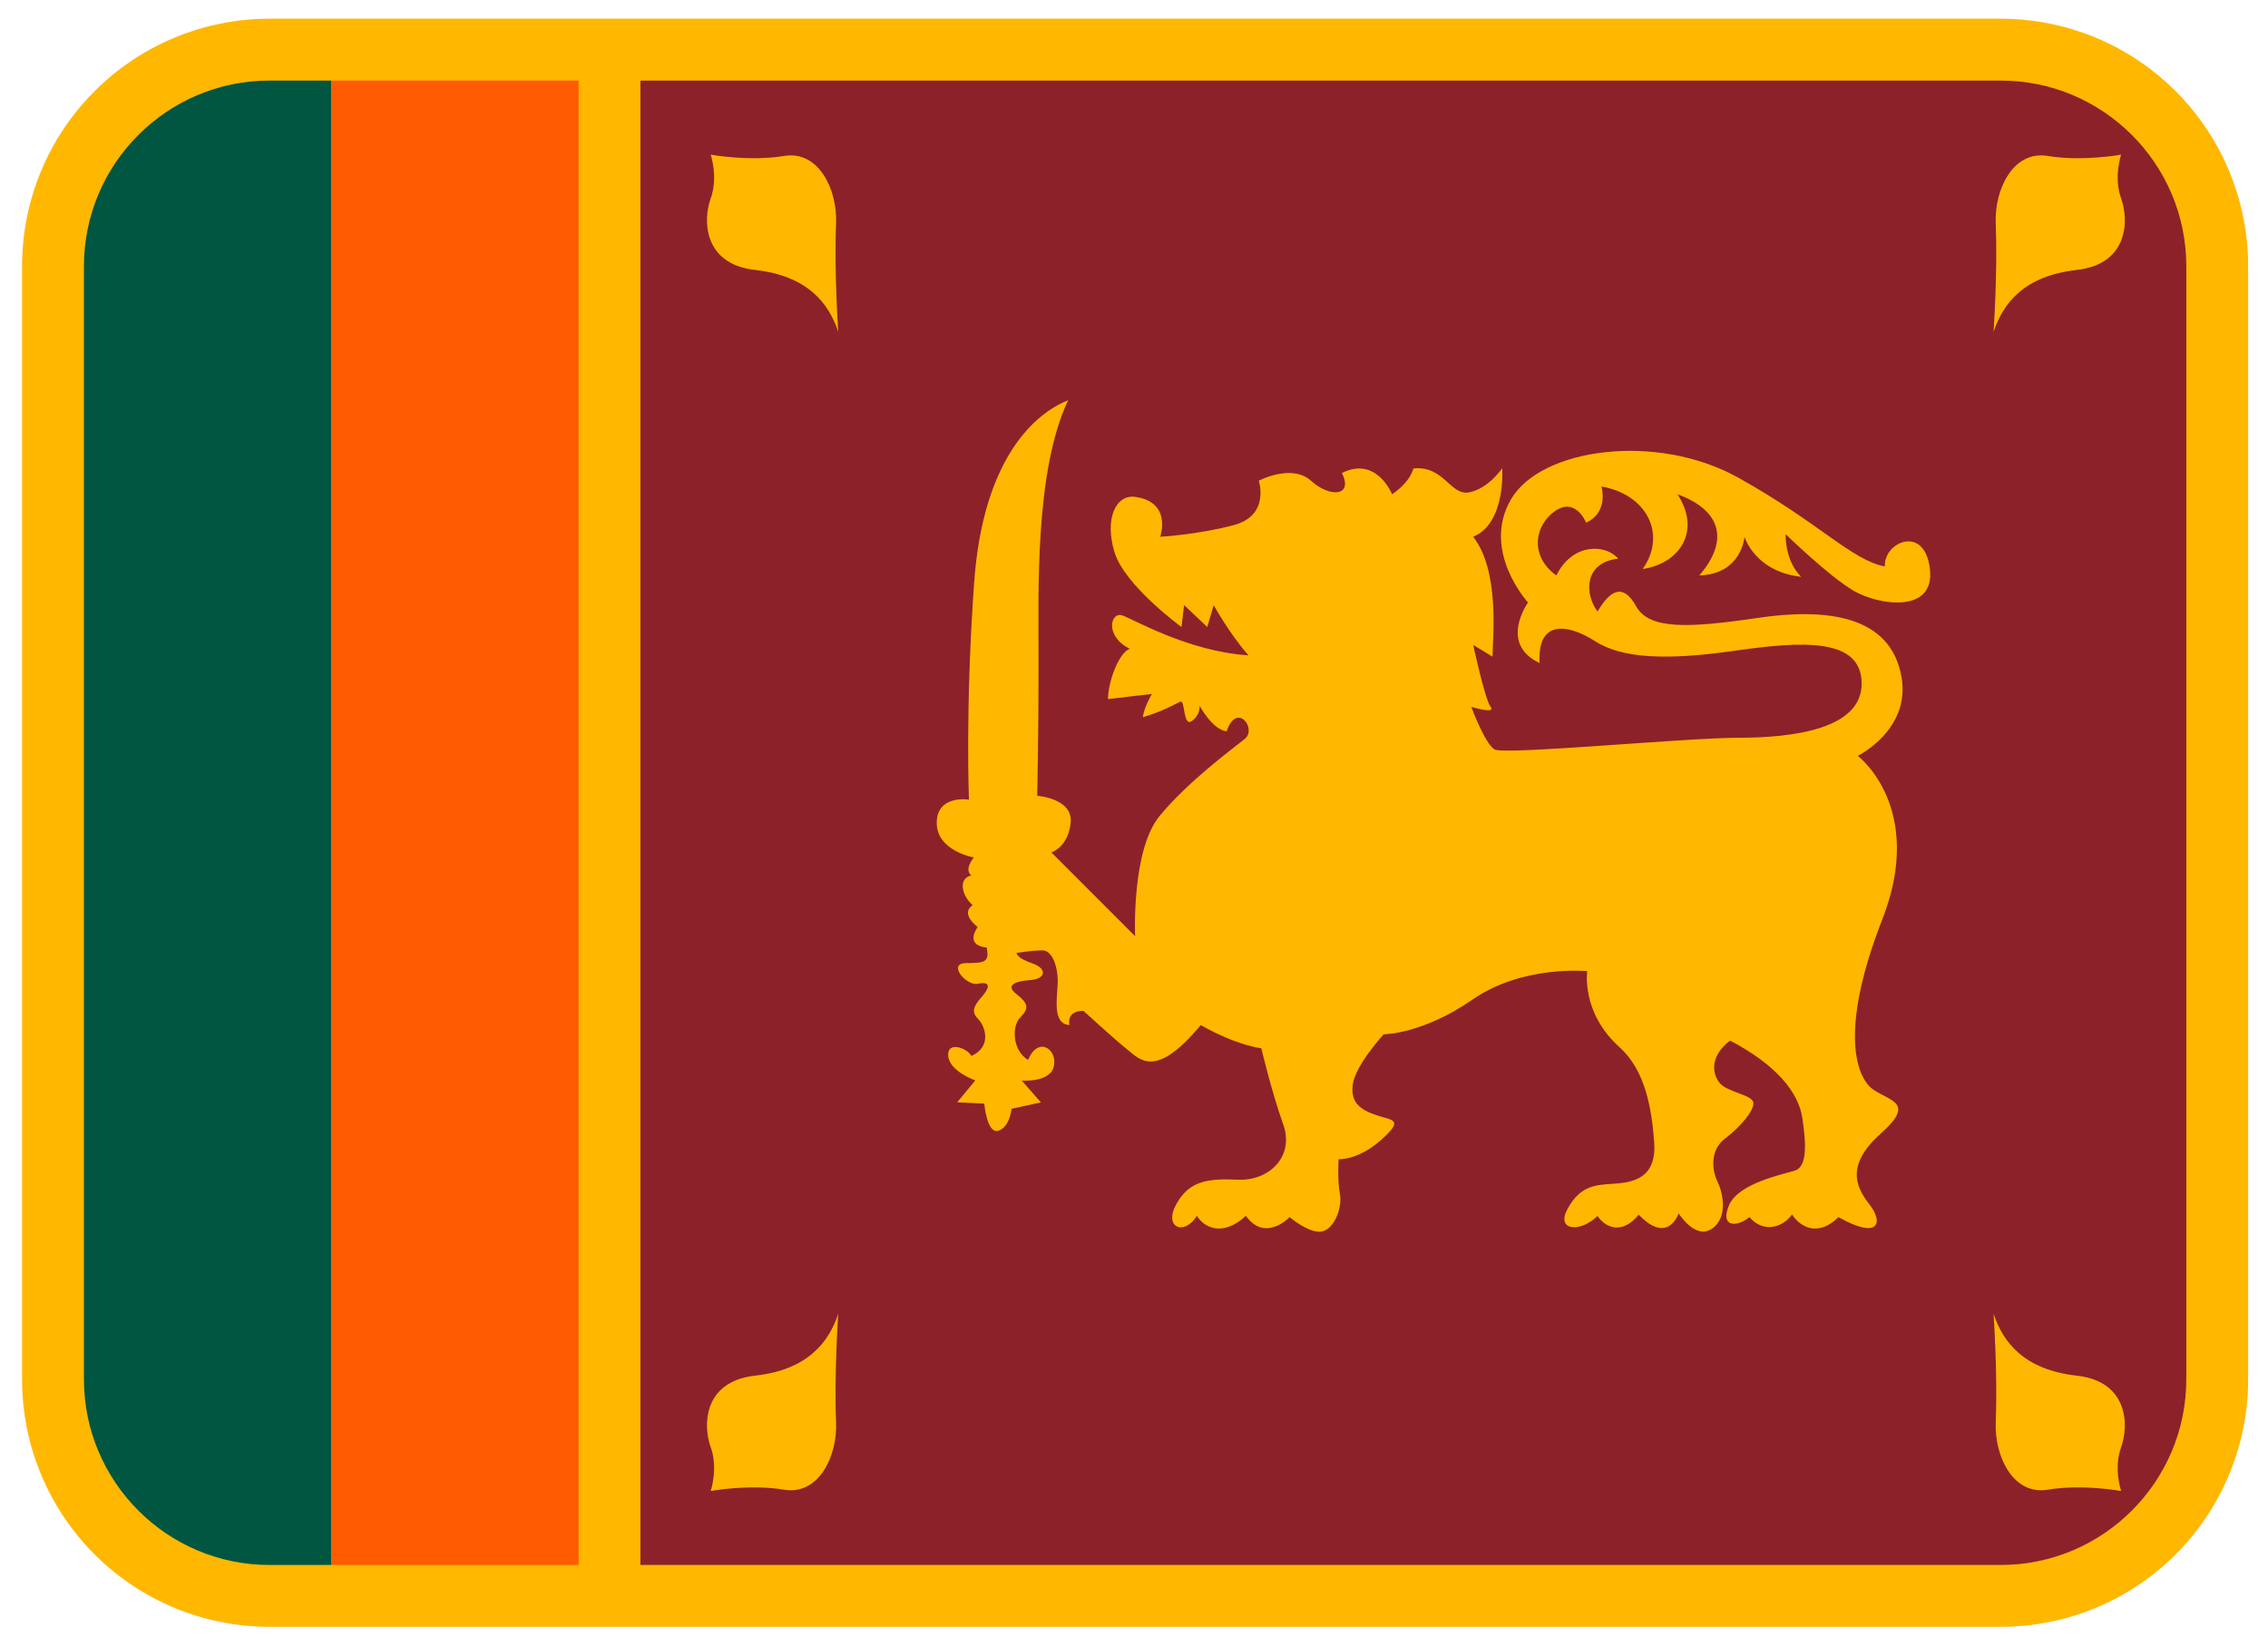
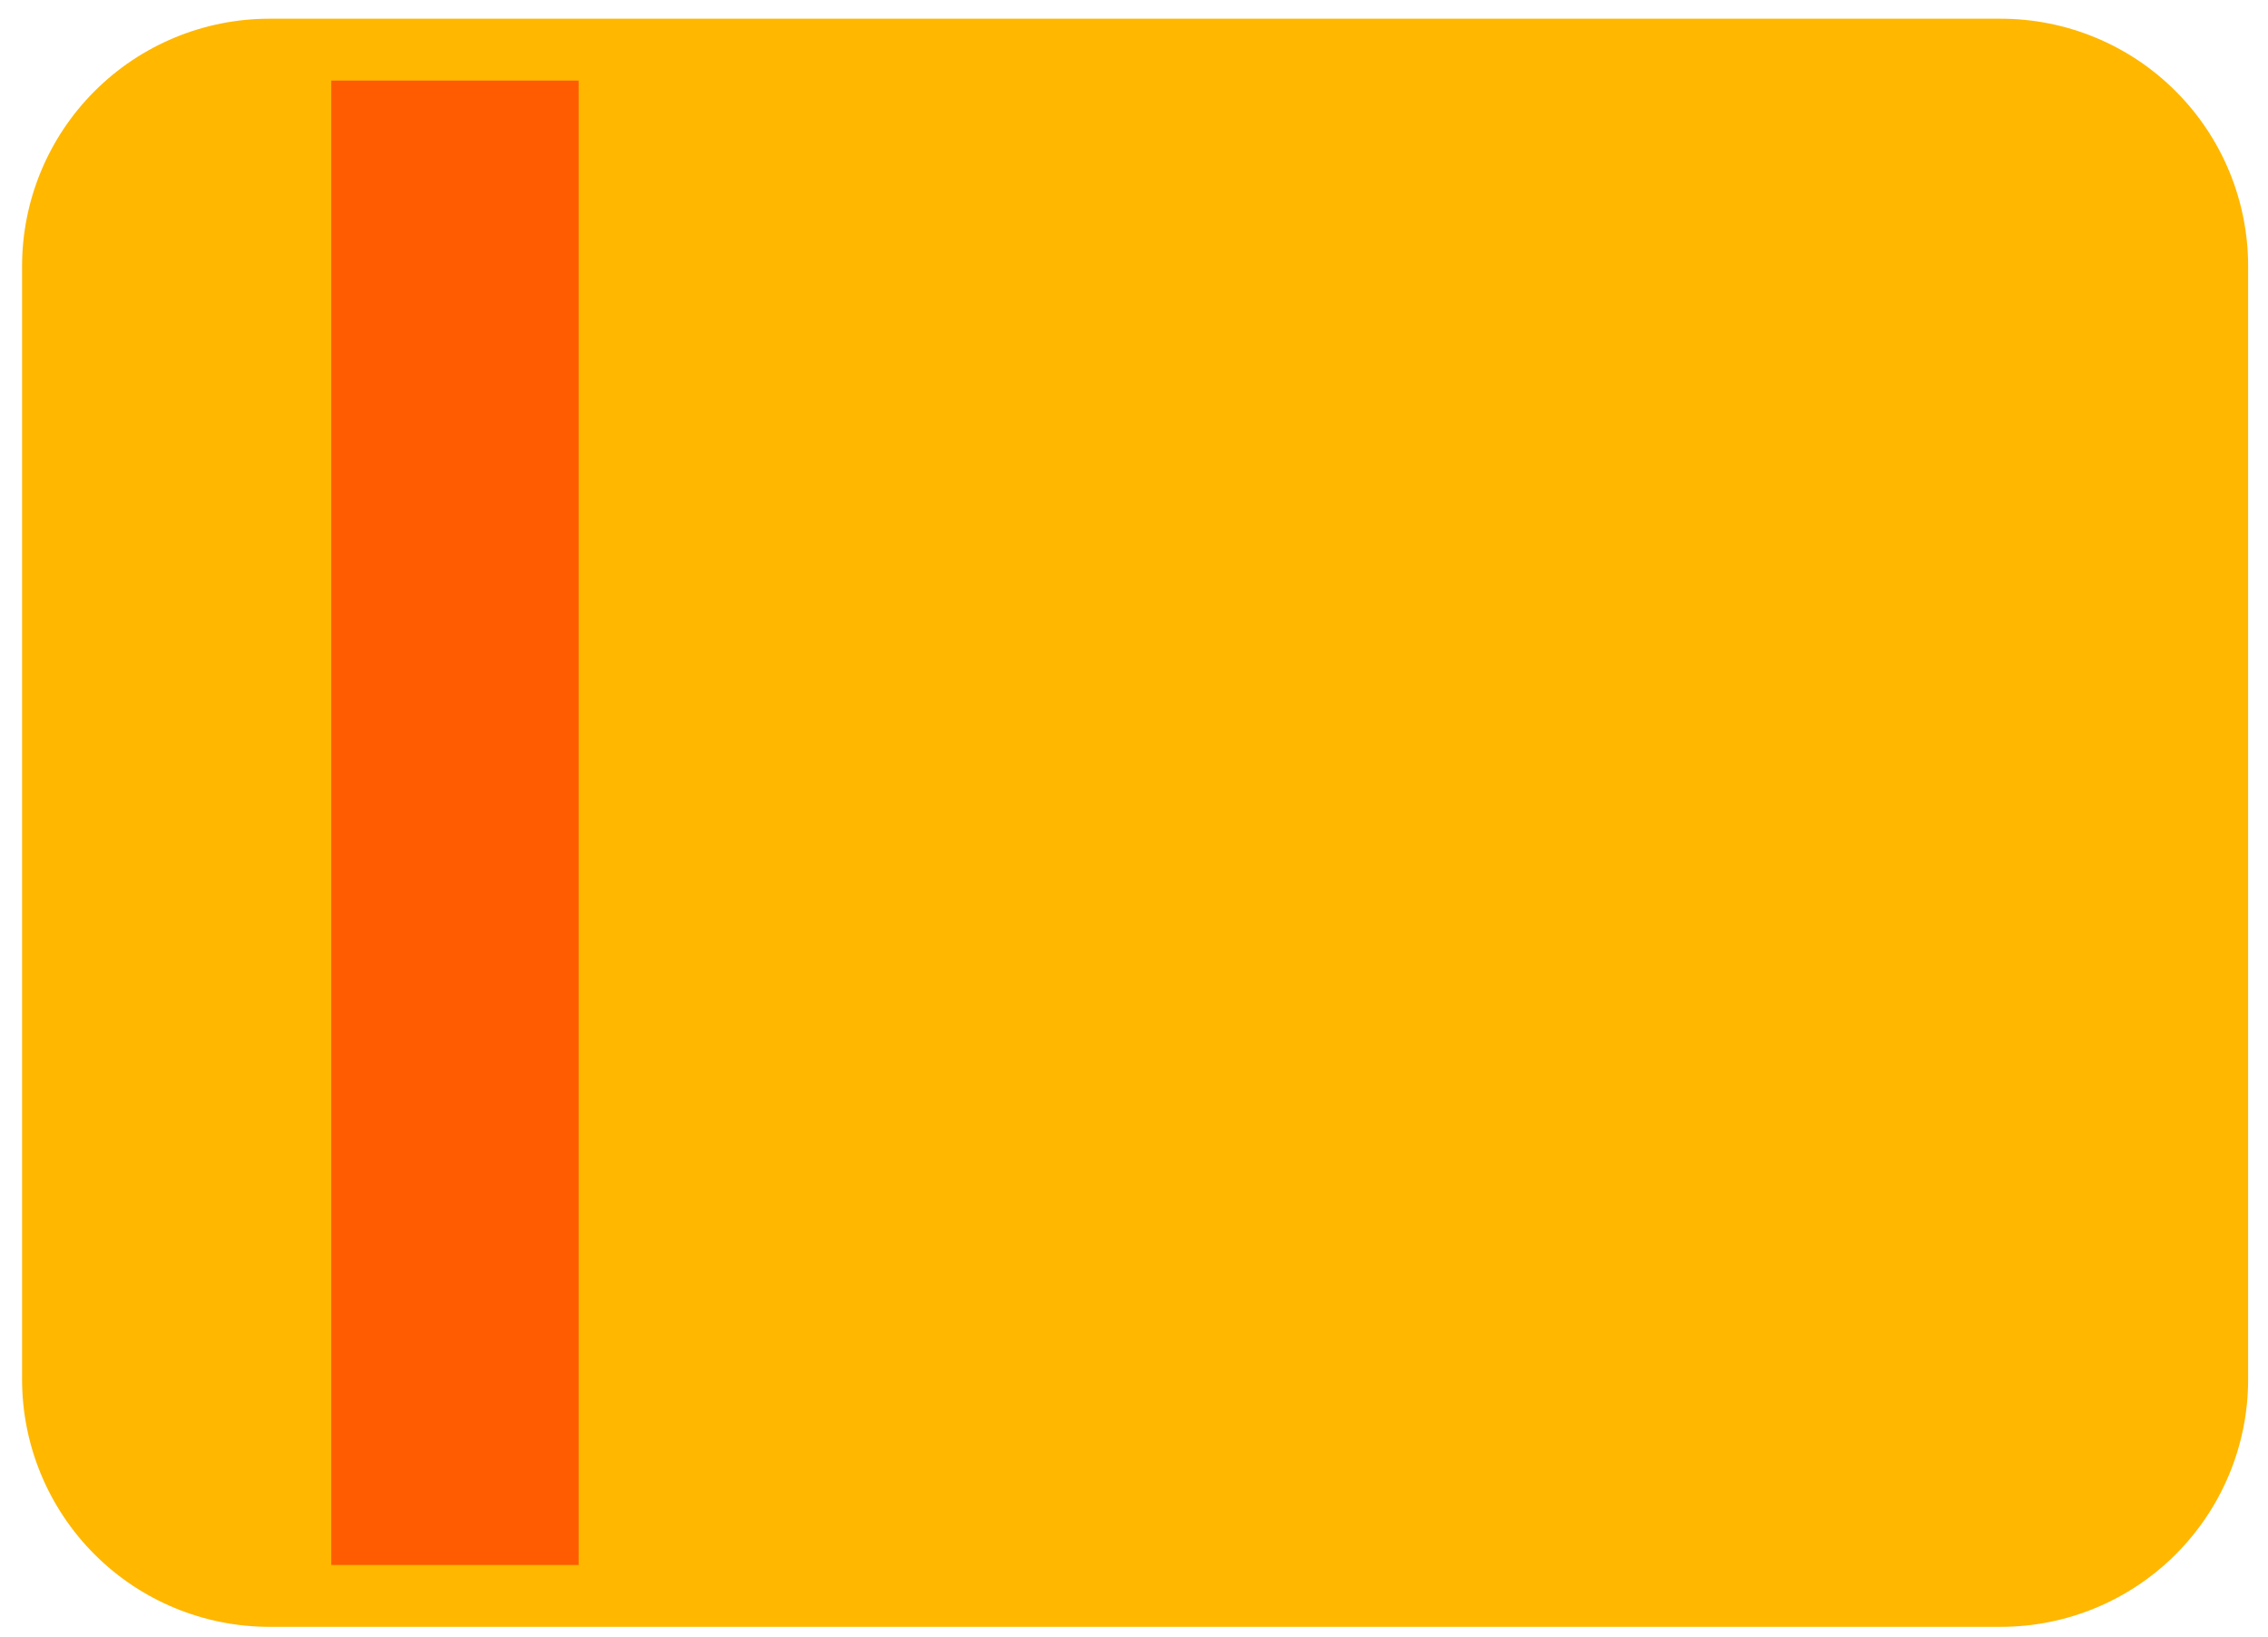
<svg xmlns="http://www.w3.org/2000/svg" width="79" height="57" viewBox="0 0 79 57" fill="none">
  <path d="M78.308 48.037C78.308 50.322 77.4 52.513 75.784 54.129C74.169 55.745 71.977 56.652 69.692 56.652H9.385C7.1 56.652 4.908 55.745 3.293 54.129C1.677 52.513 0.769 50.322 0.769 48.037V9.268C0.769 6.983 1.677 4.791 3.293 3.176C4.908 1.56 7.1 0.652 9.385 0.652H69.692C71.977 0.652 74.169 1.56 75.784 3.176C77.4 4.791 78.308 6.983 78.308 9.268V48.037Z" fill="#FFB700" />
-   <path d="M69.692 2.806H22.307V54.498H69.692C73.254 54.498 76.154 51.599 76.154 48.036V9.267C76.154 5.705 73.254 2.806 69.692 2.806Z" fill="#8D2129" />
-   <path d="M9.385 2.806C5.823 2.806 2.924 5.705 2.924 9.267V48.036C2.924 51.599 5.823 54.498 9.385 54.498H11.539V2.806H9.385Z" fill="#005641" />
  <path d="M11.539 2.806H20.154V54.498H11.539V2.806Z" fill="#FF5B00" />
  <path d="M29.198 11.556C29.198 11.556 29.054 9.491 29.123 7.761C29.168 6.616 28.526 5.231 27.314 5.431C26.101 5.631 24.755 5.386 24.755 5.386C24.755 5.386 25.024 6.17 24.755 6.911C24.485 7.652 24.485 9.198 26.303 9.401C28.121 9.605 28.862 10.546 29.198 11.556ZM69.441 11.556C69.441 11.556 69.585 9.491 69.516 7.761C69.471 6.616 70.113 5.231 71.325 5.431C72.538 5.631 73.884 5.386 73.884 5.386C73.884 5.386 73.615 6.17 73.884 6.911C74.153 7.652 74.153 9.198 72.335 9.401C70.517 9.605 69.777 10.546 69.441 11.556ZM29.198 45.751C29.198 45.751 29.054 47.819 29.123 49.548C29.168 50.694 28.526 52.079 27.314 51.877C26.103 51.674 24.755 51.922 24.755 51.922C24.755 51.922 25.024 51.136 24.755 50.395C24.485 49.654 24.485 48.107 26.303 47.905C28.121 47.702 28.862 46.759 29.198 45.751ZM69.441 45.751C69.441 45.751 69.585 47.819 69.516 49.548C69.471 50.694 70.113 52.079 71.325 51.877C72.536 51.674 73.884 51.922 73.884 51.922C73.884 51.922 73.615 51.136 73.884 50.395C74.153 49.654 74.153 48.107 72.335 47.905C70.517 47.702 69.777 46.759 69.441 45.751ZM40.413 18.692C40.413 18.692 41.693 18.625 42.972 18.287C44.251 17.951 43.846 16.741 43.846 16.741C43.846 16.741 44.99 16.136 45.664 16.741C46.336 17.346 47.146 17.279 46.741 16.472C47.952 15.866 48.49 17.212 48.49 17.212C48.49 17.212 49.095 16.831 49.231 16.314C50.308 16.202 50.511 17.279 51.182 17.144C51.855 17.008 52.326 16.306 52.326 16.306C52.326 16.306 52.46 18.221 51.316 18.692C52.259 19.903 51.988 22.259 51.988 22.866L51.316 22.461C51.316 22.461 51.721 24.346 51.921 24.615C52.124 24.884 51.249 24.615 51.249 24.615C51.249 24.615 51.721 25.895 52.057 26.097C52.393 26.3 58.721 25.692 60.539 25.692C62.357 25.692 64.846 25.423 64.846 23.808C64.846 22.192 62.759 22.326 60.405 22.664C58.049 23 56.502 22.933 55.559 22.328C54.616 21.723 53.541 21.565 53.629 23.09C52.193 22.418 53.224 20.982 53.224 20.982C53.224 20.982 51.585 19.188 52.63 17.391C53.672 15.597 57.711 15.056 60.539 16.629C63.367 18.201 64.487 19.5 65.654 19.726C65.609 18.873 67.046 18.246 67.224 19.817C67.403 21.387 65.428 21.072 64.577 20.579C63.726 20.086 62.199 18.604 62.199 18.604C62.199 18.604 62.154 19.502 62.738 20.086C61.122 19.907 60.765 18.694 60.765 18.694C60.765 18.694 60.672 19.993 59.193 20.038C60.27 18.783 59.91 17.751 58.43 17.212C59.283 18.513 58.475 19.636 57.22 19.814C58.073 18.604 57.355 17.212 55.785 16.943C56.009 17.93 55.247 18.199 55.247 18.199C55.247 18.199 54.889 17.301 54.17 17.794C53.45 18.287 53.27 19.366 54.211 20.038C54.794 18.871 55.96 18.961 56.365 19.455C55.154 19.588 55.199 20.712 55.647 21.294C56.095 20.532 56.545 20.308 56.993 21.115C57.441 21.923 58.788 21.878 61.211 21.52C63.634 21.163 65.865 21.425 66.236 23.584C66.55 25.423 64.711 26.321 64.711 26.321C64.711 26.321 67.089 28.115 65.564 32.02C64.039 35.925 64.668 37.538 65.249 37.943C65.831 38.348 66.731 38.391 65.519 39.468C64.306 40.545 64.62 41.31 65.114 41.937C65.607 42.563 65.473 43.192 64.037 42.385C63.408 43.013 62.781 42.833 62.421 42.294C62.062 42.787 61.389 42.923 60.939 42.385C60.491 42.744 59.908 42.744 60.222 41.98C60.537 41.215 62.062 40.903 62.51 40.769C62.958 40.636 62.914 39.826 62.779 38.93C62.643 38.034 61.881 37.09 60.265 36.237C59.548 36.776 59.636 37.403 59.906 37.719C60.175 38.036 61.028 38.124 61.073 38.391C61.118 38.658 60.625 39.244 60.087 39.649C59.548 40.054 59.639 40.771 59.817 41.131C59.996 41.491 60.22 42.374 59.636 42.785C59.053 43.194 58.471 42.253 58.471 42.253C58.471 42.253 58.109 43.375 57.08 42.298C56.496 43.018 55.914 42.748 55.645 42.344C55.062 42.927 54.163 42.882 54.614 42.074C55.064 41.267 55.6 41.264 56.229 41.221C56.858 41.178 57.709 41.045 57.62 39.787C57.532 38.529 57.284 37.252 56.41 36.466C55.064 35.255 55.288 33.819 55.288 33.819C55.288 33.819 53.043 33.595 51.294 34.807C49.545 36.02 48.197 36.018 48.197 36.018C48.197 36.018 47.209 37.095 47.12 37.767C47.032 38.439 47.435 38.665 47.973 38.844C48.512 39.022 48.917 38.977 48.107 39.697C47.297 40.416 46.625 40.368 46.625 40.368C46.625 40.368 46.584 41.129 46.672 41.577C46.761 42.025 46.491 42.802 46.043 42.884C45.595 42.966 44.921 42.385 44.921 42.385C44.921 42.385 44.068 43.283 43.396 42.339C42.634 43.056 41.96 42.789 41.691 42.339C41.242 43.056 40.523 42.744 40.973 41.934C41.423 41.124 42.05 41.034 43.127 41.081C44.204 41.129 45.1 40.274 44.697 39.152C44.294 38.029 43.935 36.505 43.935 36.505C43.935 36.505 43.082 36.414 41.826 35.697C40.256 37.581 39.718 36.909 39.267 36.55C38.817 36.19 37.742 35.204 37.742 35.204C37.742 35.204 37.159 35.158 37.249 35.697C36.62 35.652 36.844 34.665 36.844 34.172C36.844 33.679 36.666 33.095 36.306 33.095C35.946 33.095 35.408 33.185 35.408 33.185C35.408 33.185 35.408 33.362 35.946 33.543C36.485 33.724 36.439 34.084 35.901 34.127C35.362 34.17 35.003 34.303 35.408 34.62C35.813 34.937 35.856 35.113 35.541 35.428C35.227 35.742 35.272 36.593 35.81 36.909C36.17 36.056 36.842 36.552 36.709 37.133C36.575 37.715 35.587 37.627 35.587 37.627L36.258 38.389L35.233 38.613C35.233 38.613 35.181 39.242 34.779 39.376C34.376 39.509 34.285 38.432 34.285 38.432L33.342 38.387L33.971 37.624C33.971 37.624 33.073 37.31 33.028 36.772C32.983 36.233 33.7 36.502 33.835 36.772C34.553 36.457 34.329 35.74 34.059 35.471C33.79 35.201 33.969 34.977 34.238 34.663C34.507 34.349 34.462 34.17 34.059 34.258C33.657 34.346 32.983 33.539 33.654 33.539C34.327 33.539 34.462 33.493 34.372 33C33.564 32.912 34.057 32.283 34.057 32.283C34.057 32.283 33.428 31.833 33.879 31.52C33.474 31.163 33.385 30.577 33.833 30.489C33.564 30.265 33.924 29.86 33.924 29.86C33.924 29.86 32.629 29.64 32.629 28.654C32.629 27.667 33.751 27.846 33.751 27.846C33.751 27.846 33.618 24.706 33.93 20.308C34.242 15.909 36.084 14.384 37.206 13.937C36.039 16.405 36.175 20.577 36.175 23.136C36.175 25.694 36.129 27.712 36.129 27.712C36.129 27.712 37.385 27.801 37.294 28.654C37.204 29.507 36.623 29.685 36.623 29.685L39.539 32.602C39.539 32.602 39.405 29.61 40.392 28.415C41.378 27.219 42.903 26.097 43.353 25.737C43.803 25.378 43.075 24.426 42.727 25.468C42.218 25.406 41.783 24.57 41.783 24.57C41.783 24.57 41.828 24.884 41.514 25.108C41.199 25.332 41.29 24.346 41.109 24.436C40.928 24.527 40.437 24.796 39.808 24.975C39.853 24.615 40.123 24.167 40.123 24.167C40.123 24.167 39.315 24.256 38.595 24.346C38.595 23.717 38.998 22.685 39.358 22.597C38.46 22.149 38.686 21.296 39.089 21.43C39.491 21.563 41.376 22.685 43.487 22.821C42.815 22.059 42.276 21.072 42.276 21.072L42.052 21.835L41.245 21.072L41.154 21.835C41.154 21.835 39.179 20.398 38.822 19.233C38.464 18.068 38.867 17.21 39.539 17.303C40.84 17.48 40.413 18.692 40.413 18.692Z" fill="#FFB700" />
</svg>